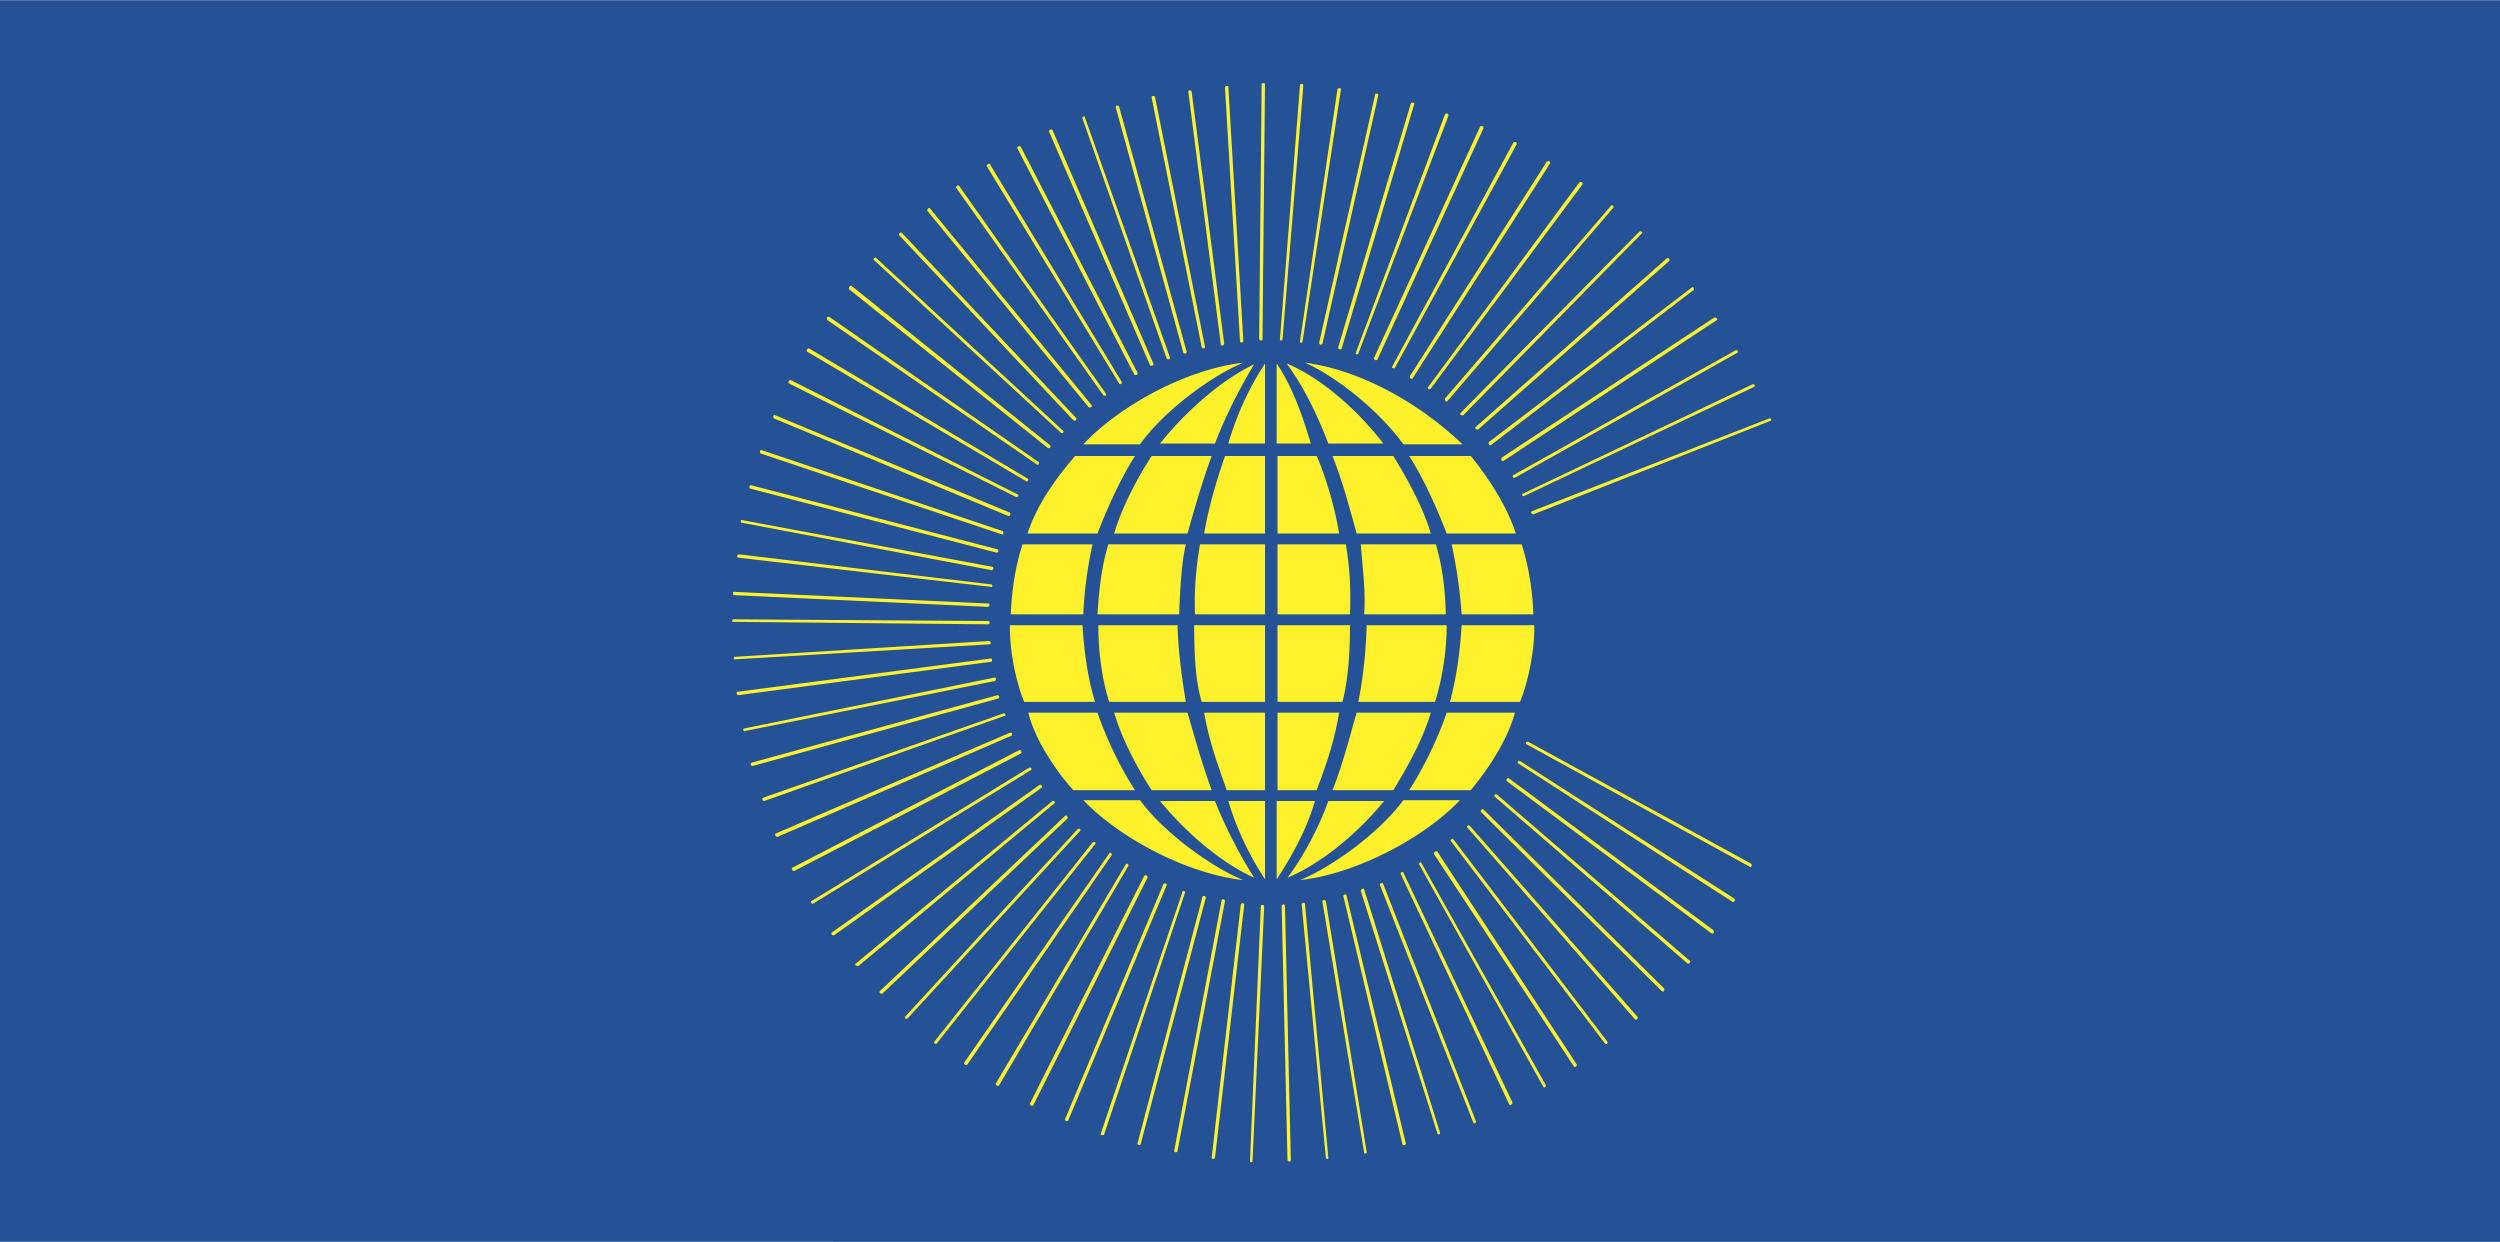
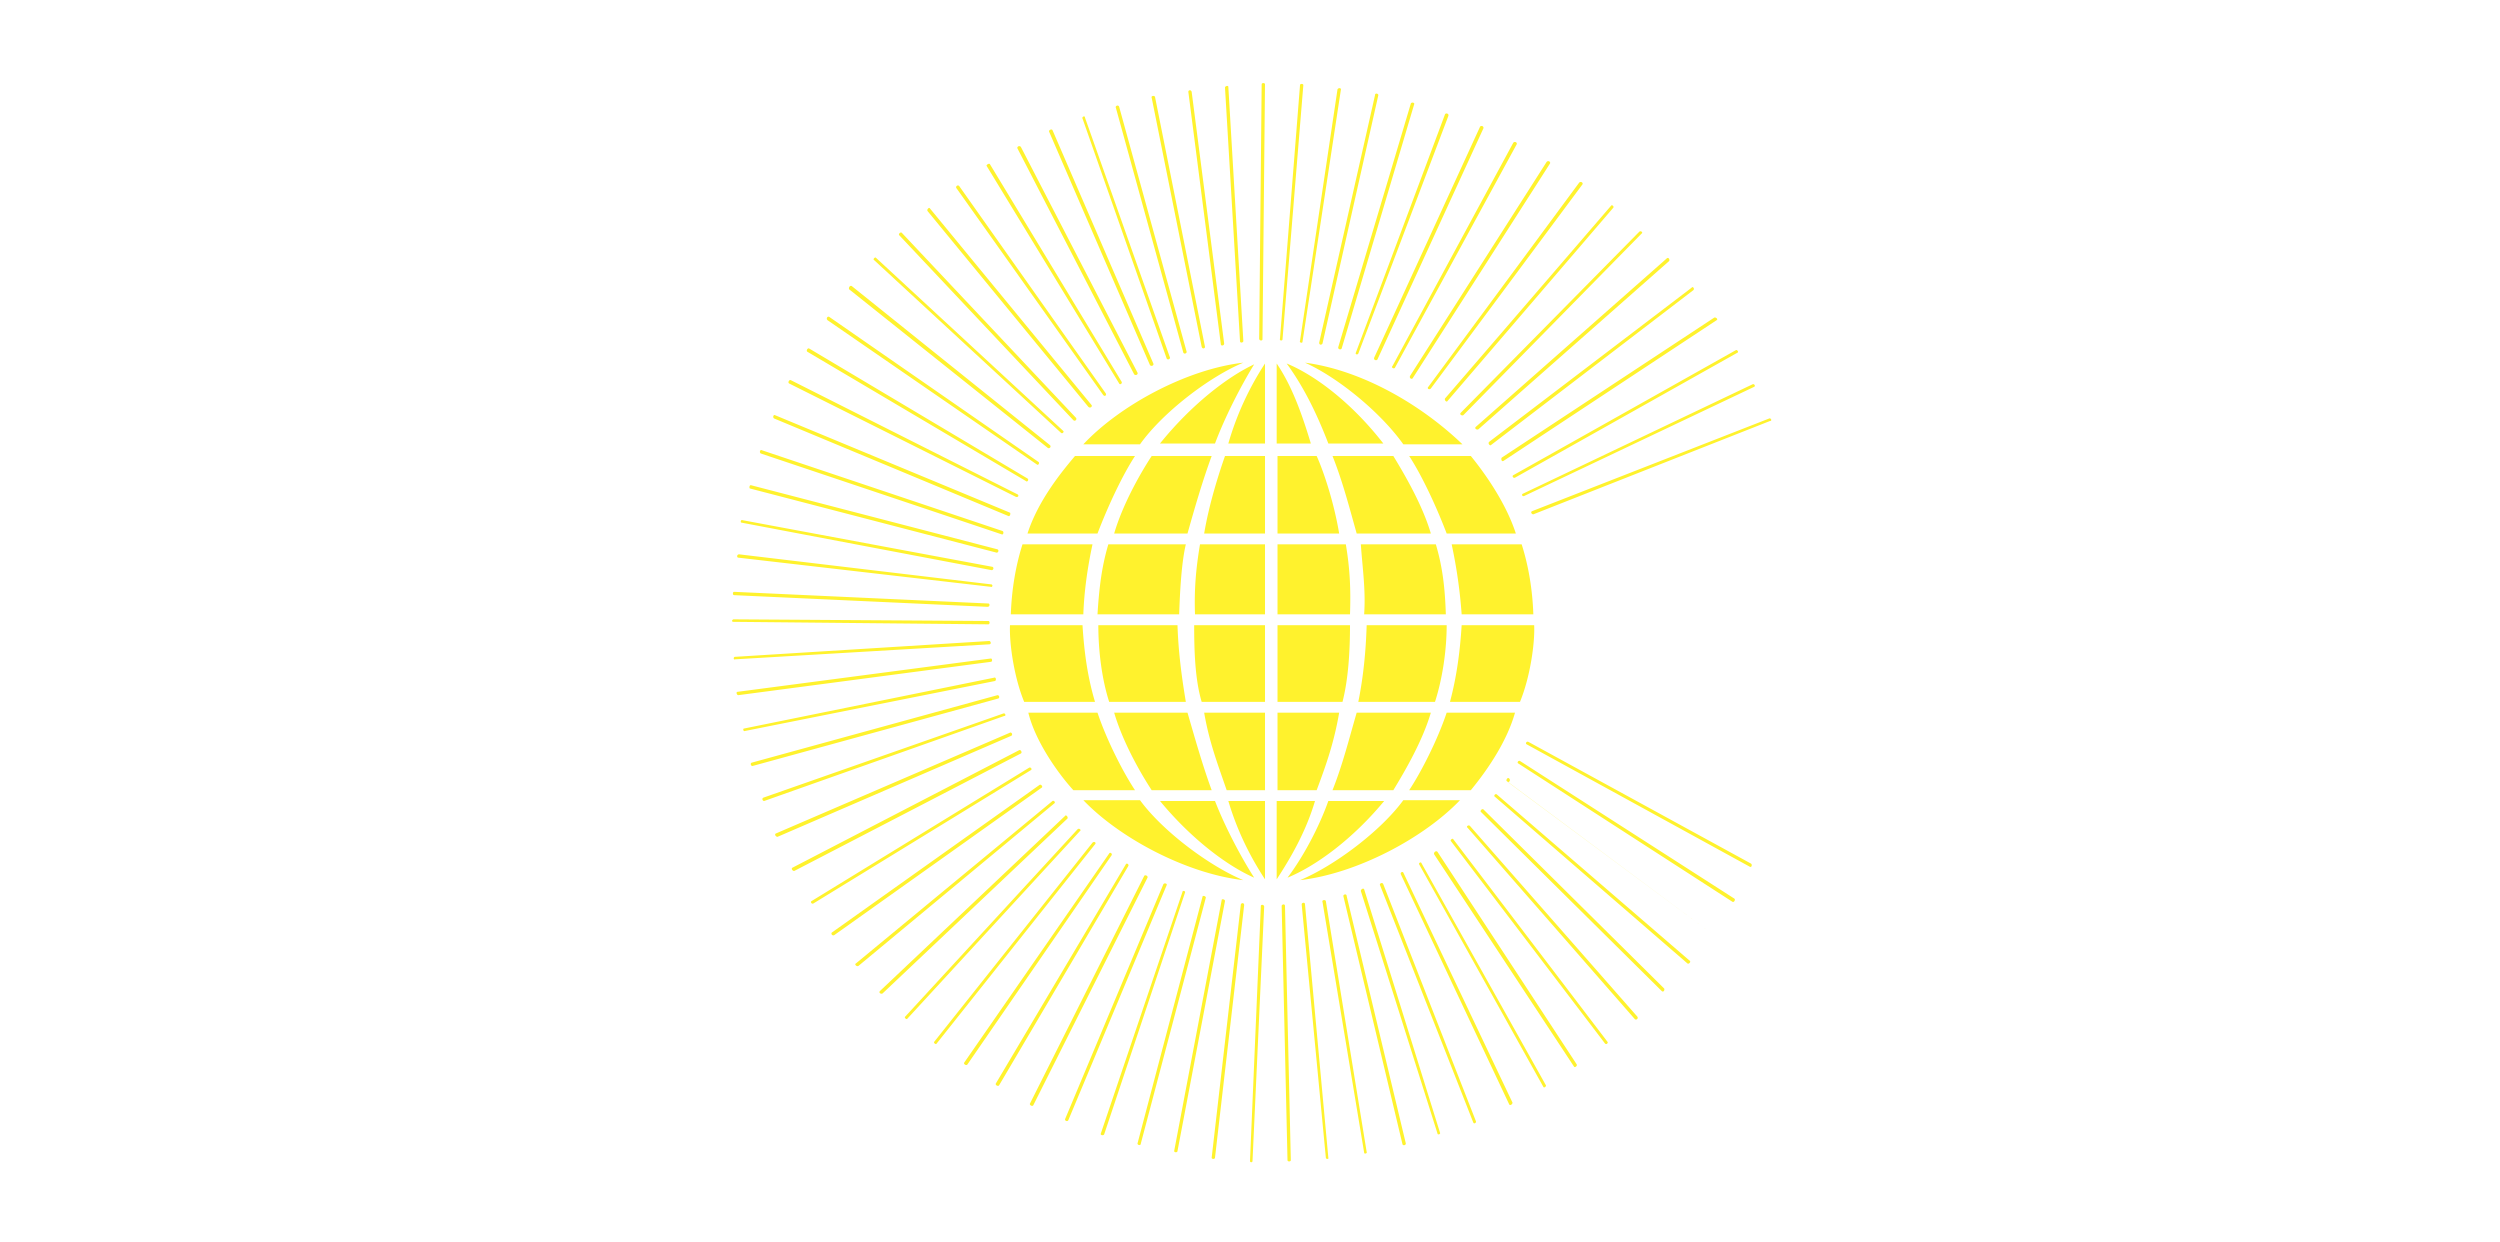
<svg xmlns="http://www.w3.org/2000/svg" width="2500" height="1242" viewBox="0 0 216 107.28">
  <g fill-rule="evenodd" clip-rule="evenodd">
-     <path fill="#255297" d="M0 0h216v107.28H0V0z" />
-     <path d="M132.408 44.136l20.447-7.992c.145-.072.289.216.072.216l-20.447 8.064c-.144 0-.289-.216-.072-.288zM131.615 42.624l19.801-9.432c.145-.072.287.144.145.216l-19.873 9.432c-.143.072-.288-.144-.073-.216zM130.752 41.04l19.225-10.8c.072-.072.287.144.143.216l-19.223 10.8c-.145.072-.29-.144-.145-.216zM129.744 39.528l18.359-12.096c.145-.072.361.145.217.216l-18.432 12.168c-.144.072-.216-.144-.144-.288zM128.664 38.16l17.496-13.32c.072-.144.287.072.145.216l-17.496 13.392c-.073.072-.289-.144-.145-.288zM127.512 36.864L144 22.32c.145-.144.287.072.217.216L127.729 37.08c-.145.072-.362-.072-.217-.216zM126.217 35.64l15.408-15.624c.143-.144.359.072.215.145l-15.408 15.696c-.145.071-.36-.073-.215-.217zM124.848 34.416l14.328-16.632c.072-.145.289 0 .217.144l-14.328 16.704c-.073.144-.29-.072-.217-.216zM123.408 33.408l13.031-17.64c.145-.144.361 0 .289.145l-13.104 17.64c-.144.143-.36-.001-.216-.145zM121.824 32.472l11.809-18.504c.143-.144.359 0 .287.144l-11.879 18.576c-.072.072-.289 0-.217-.216zM120.312 31.608l10.439-19.296c.145-.144.359 0 .289.144l-10.514 19.296c-.071.144-.358 0-.214-.144zM118.729 30.888l9.143-19.944c.072-.144.361-.072.289.144l-9.145 19.944c-.073.144-.36.072-.287-.144zM117.145 30.456l7.703-20.592c.072-.144.361-.072.289.144l-7.777 20.52c-.073.144-.288.072-.215-.072zM115.633 29.952l6.264-21.024c.072-.144.359-.072.287.072l-6.264 21.096c-.072.144-.359.072-.287-.144zM113.977 29.592l4.824-21.384c0-.216.287-.144.287 0l-4.824 21.456c-.073.144-.287.144-.287-.072zM112.32 29.448l3.24-21.744c.072-.145.359-.145.287.072l-3.312 21.744c0 .144-.287.072-.215-.072zM110.592 29.232l1.729-21.888c0-.144.287-.144.287 0l-1.799 21.96c0 .144-.289.144-.217-.072zM108.792 29.232l.215-21.96c0-.144.289-.144.289 0l-.217 22.032c.001.144-.287.144-.287-.072zM107.136 29.448L105.84 7.56c0-.144.288-.216.288-.072l1.296 21.96c0 .144-.288.216-.288 0zM105.48 29.736L102.672 7.92c0-.144.216-.216.288 0l2.808 21.744c0 .216-.288.216-.288.072zM103.824 29.952l-4.32-21.528c-.072-.144.216-.216.288-.072l4.32 21.601c0 .143-.216.215-.288-.001zM102.24 30.456L96.408 9.288c-.072-.144.216-.288.288-.072l5.832 21.168c0 .144-.216.216-.288.072zM100.8 30.96l-7.272-20.736c-.072-.144.216-.288.216-.072l7.344 20.736c0 .144-.216.216-.288.072zM99.36 31.536l-8.712-20.16c-.072-.144.216-.288.288-.144l8.712 20.16c.072.144-.144.288-.288.144zM97.992 32.328l-10.08-19.512c-.072-.144.144-.288.288-.144l10.08 19.512c.072.144-.144.288-.288.144zM96.696 33.12L85.248 14.328c-.072-.072.216-.288.288-.145l11.376 18.792c.072.145-.144.289-.216.145zM95.328 34.128L82.656 16.272c-.144-.144.072-.36.216-.216l12.672 17.928c.072.144-.072.288-.216.144zM94.032 35.136l-13.896-16.92c-.072-.144.144-.36.216-.216L94.32 34.992c.072.144-.144.288-.288.144zM92.736 36.288L77.688 20.304c-.072-.072.072-.288.216-.216l15.048 15.984c.144.144-.072.36-.216.216zM91.656 37.368L75.528 22.464c-.144-.072.072-.288.144-.216l16.2 14.976c.072.072-.072.288-.216.144zM90.504 38.664l-17.136-13.68c-.072-.144.072-.36.216-.288L90.72 38.448c.144.144-.072.36-.216.216zM89.568 40.104L71.496 27.648c-.144-.144 0-.36.144-.288l18.072 12.528c.144.072 0 .36-.144.216zM88.632 41.544l-18.864-11.16c-.144-.072 0-.36.144-.288l18.864 11.232c.144.072 0 .36-.144.216zM87.768 42.912L68.184 33.12c-.144-.072 0-.36.144-.288l19.584 9.864c.144.072.072.288-.144.216zM87.12 44.568l-20.232-8.424c-.145-.072-.072-.36.072-.288l20.304 8.424c.072.072 0 .36-.144.288zM86.544 46.152l-20.808-6.984c-.144-.072-.072-.36.072-.288l20.808 6.984c.144.072.072.36-.072.288zM86.112 47.736L64.8 42.192c-.072 0-.072-.288.072-.288l21.312 5.544c.144.072.072.288-.072.288zM85.68 49.248l-21.6-4.104c-.144 0-.072-.288.072-.216l21.6 4.032c.144.072.072.288-.072.288zM85.608 50.688l-21.816-2.52c-.144 0-.144-.288.072-.288l21.744 2.592c.216 0 .144.288 0 .216zM85.32 52.416l-21.888-1.008c-.144 0-.144-.288 0-.288l21.96 1.008c.144 0 .144.288-.072.288zM63.36 53.496l22.032.144c.144 0 .144.288 0 .288l-22.032-.216c-.144 0-.144-.144 0-.216zM63.504 56.736l21.96-1.368c.144 0 .216.288 0 .288l-21.96 1.296c-.144.071-.144-.216 0-.216zM63.72 59.76l21.888-2.88c.144 0 .144.288 0 .288l-21.816 2.88c-.144 0-.216-.288-.072-.288zM64.296 62.928l21.6-4.392c.144-.072.216.216.072.288l-21.601 4.319c-.143.073-.215-.215-.071-.215zM64.944 65.88l21.24-5.832c.144 0 .216.216.072.288l-21.24 5.832c-.144 0-.216-.216-.072-.288zM65.952 68.904l20.736-7.272c.144-.072.288.216.072.216l-20.736 7.344c-.144-.001-.216-.216-.072-.288zM67.032 72l20.232-8.712c.144-.072.288.216.072.288l-20.16 8.712c-.144 0-.288-.216-.144-.288zM68.472 74.952L88.056 64.8c.144-.072.288.216.144.288L68.616 75.24c-.144 0-.288-.217-.144-.288zM70.128 77.832l18.792-11.52c.144-.071.288.145.144.216l-18.792 11.52c-.144.072-.288-.144-.144-.216zM71.856 80.568l17.928-12.744c.145-.145.36.144.216.216L72.072 80.784a.16.16 0 0 1-.216-.216zM73.944 83.232l16.992-14.041c.144-.071.288.145.144.217l-16.92 14.04c-.144.072-.36-.144-.216-.216zM76.032 85.607l15.984-15.119c.072-.145.288.071.216.216l-15.984 15.12c-.144.072-.36-.072-.216-.217zM78.192 87.84l14.904-16.2c.144-.144.36.072.216.145l-14.904 16.2c-.072.143-.288-.073-.216-.145zM80.712 90l13.68-17.208c.144-.144.36 0 .216.144l-13.68 17.208c-.072.144-.288-.072-.216-.144zM83.304 91.8l12.528-18.072c.072-.144.288 0 .216.145l-12.456 18.07c-.072.145-.36 0-.288-.143zM86.04 93.6l11.232-18.936c.072-.145.288 0 .216.144l-11.16 18.937c-.072.143-.36-.001-.288-.145zM88.992 95.328l9.864-19.656c.072-.145.36 0 .288.145L89.28 95.472c-.072.144-.36 0-.288-.144zM92.016 96.695l8.496-20.304c.072-.144.36-.071.288.072l-8.496 20.304c-.072.145-.288.073-.288-.072zM95.112 97.92l7.056-20.88c0-.145.288-.072.216.071L95.4 97.992c-.072.144-.36.072-.288-.072zM98.28 98.784l5.616-21.312c0-.144.288-.071.288.072l-5.616 21.24c0 .216-.288.144-.288 0zM101.448 99.432l4.104-21.672c0-.144.288-.072.288.072l-4.104 21.6c0 .144-.288.144-.288 0zM104.688 100.008l2.52-21.888c.072-.145.288-.145.288.071l-2.52 21.816c0 .145-.288.145-.288.001zM108 100.296l.936-22.032c0-.144.289-.144.289.072l-1.008 21.96c-.001.143-.217.143-.217 0zM111.24 100.224l-.504-21.96c0-.144.287-.216.287 0l.504 21.96c0 .144-.287.144-.287 0zM114.553 100.008l-2.088-21.888c0-.145.287-.216.287 0l2.016 21.888c.072.144-.215.144-.215 0zM117.863 99.576l-3.6-21.672c-.072-.145.217-.217.289-.072l3.527 21.672c.073.144-.216.216-.216.072zM121.176 98.855L116.064 77.4c0-.145.287-.217.287 0l5.113 21.384c.001.144-.216.216-.288.071zM124.199 97.92l-6.623-20.952c0-.144.217-.288.287-.144l6.553 21.023c.072.145-.217.217-.217.073zM127.297 96.984l-8.064-20.521c-.072-.144.215-.288.287-.072l7.992 20.448c.072.145-.145.289-.215.145zM130.393 95.4l-9.361-19.873c-.07-.144.145-.287.217-.144l9.432 19.872c-.001.145-.216.289-.288.145zM133.344 93.888l-10.729-19.224c-.07-.072.145-.288.217-.072l10.729 19.152c.072.072-.145.288-.217.144zM136.008 92.16L123.912 73.8c-.072-.144.145-.36.287-.216l12.025 18.359c.073.145-.144.289-.216.217zM138.672 90.144l-13.32-17.495c-.072-.072.145-.289.217-.145L138.889 90c.072.072-.073.288-.217.144zM141.264 88.056l-14.471-16.56c-.145-.072.07-.288.215-.145L141.48 87.84a.159.159 0 0 1-.216.216zM143.568 85.607l-15.625-15.479c-.072-.072.072-.288.217-.216l15.623 15.479c.072.145-.07.361-.215.216zM145.801 83.232l-16.633-14.4c-.145-.072 0-.288.145-.216l16.703 14.399c.072.073-.073.289-.215.217zM147.889 80.64l-17.713-13.176c-.072-.072.072-.36.217-.216l17.639 13.104c.144.144-.001.36-.143.288zM149.688 77.904l-18.504-11.952c-.143-.072 0-.288.145-.216l18.504 11.88c.144.072-.001.36-.145.288zM151.199 74.88l-19.295-10.584c-.145-.072 0-.288.145-.216l19.223 10.512c.144.072.072.36-.073.288zM109.297 47.016v6.049h-6.049c-.072-2.161.072-3.889.432-6.049h5.617zM110.377 47.016v6.049h6.264c.072-2.161 0-3.889-.361-6.049h-5.903zM102.456 47.016c-.36 1.512-.504 3.888-.576 6.049h-7.056c.145-2.305.36-4.104.937-6.049h6.695zM117.576 47.016c.145 2.088.432 3.96.287 6.049h7.057c-.072-2.305-.287-4.104-.863-6.049h-6.481zM94.392 47.016c-.432 2.016-.72 4.032-.792 6.049h-6.264c.072-2.161.432-4.249 1.008-6.049h6.048zM125.424 47.016a43.38 43.38 0 0 1 .863 6.049h6.193c-.072-2.161-.432-4.249-1.008-6.049h-6.048zM109.297 54v6.624h-5.473c-.576-1.944-.647-4.392-.647-6.624h6.12zM110.377 54v6.624h5.615c.504-1.944.648-4.392.648-6.624h-6.263zM101.736 54c.072 2.304.36 4.464.72 6.624h-6.624c-.648-2.017-.936-4.464-.936-6.624h6.84zM118.08 54c-.072 2.304-.287 4.464-.721 6.624h6.625c.648-2.017 1.008-4.464 1.008-6.624h-6.912zM93.528 54c.144 2.304.432 4.464 1.08 6.624h-6.12c-.864-2.088-1.296-5.04-1.224-6.624h6.264zM126.287 54c-.143 2.304-.432 4.464-1.008 6.624h6.049c.863-2.088 1.297-5.04 1.225-6.624h-6.266zM109.297 61.56v6.696h-3.313c-.792-2.304-1.512-4.176-1.944-6.696h5.257zM110.377 61.56v6.696h3.383c.865-2.304 1.512-4.176 1.943-6.696h-5.326zM109.297 46.08v-6.696h-3.457c-.504 1.44-1.368 4.104-1.8 6.696h5.257zM110.377 46.08v-6.696h3.383c.648 1.44 1.512 4.104 1.943 6.696h-5.326zM102.6 61.56c.648 2.232 1.296 4.536 2.088 6.696h-5.184c-1.08-1.656-2.52-4.248-3.24-6.696h6.336zM117.217 61.56c-.648 2.232-1.225 4.536-2.088 6.696h5.256c1.008-1.656 2.52-4.248 3.24-6.696h-6.408zM102.6 46.08c.648-2.304 1.296-4.536 2.088-6.696h-5.184c-1.08 1.656-2.52 4.248-3.24 6.696h6.336zM117.217 46.08c-.648-2.304-1.225-4.536-2.088-6.696h5.256c1.008 1.656 2.52 4.248 3.24 6.696h-6.408zM94.824 61.56c.792 2.376 2.232 5.185 3.24 6.696h-5.328c-1.44-1.584-3.312-4.32-3.888-6.696h5.976zM124.992 61.56c-.793 2.376-2.232 5.185-3.24 6.696h5.328c1.656-2.016 3.168-4.392 3.816-6.696h-5.904zM94.824 46.08c.937-2.448 2.16-5.04 3.24-6.696H92.88c-1.152 1.368-3.168 3.816-4.104 6.696h6.048zM124.992 46.08c-.936-2.448-2.16-5.04-3.24-6.696h5.328c.936 1.152 2.951 3.816 3.889 6.696h-5.977zM109.297 38.304v-6.912a25.623 25.623 0 0 0-3.169 6.912h3.169zM109.297 69.191v6.769c-1.225-1.872-2.377-4.104-3.169-6.769h3.169zM110.305 69.191v6.769c1.223-1.872 2.52-4.104 3.311-6.769h-3.311zM110.305 38.304v-6.912c1.223 1.8 2.088 4.032 2.951 6.912h-2.951zM104.976 38.304c.864-2.304 2.232-4.968 3.384-6.84-2.304 1.08-5.4 3.456-8.136 6.84h4.752zM104.976 69.191c.864 2.232 2.232 4.824 3.384 6.625-2.304-1.009-5.4-3.312-8.136-6.625h4.752zM114.768 69.191c-.791 2.232-2.16 4.824-3.527 6.625 2.447-1.009 5.615-3.312 8.352-6.625h-4.825zM114.768 38.304c-1.08-2.808-2.232-5.04-3.6-6.912 2.447 1.008 5.615 3.384 8.352 6.912h-4.752zM98.496 38.376c1.944-2.736 5.976-5.832 8.928-7.056-4.968.576-10.728 3.744-13.824 7.056h4.896zM98.496 69.12c1.944 2.664 5.976 5.688 8.928 6.912-4.968-.576-10.728-3.673-13.824-6.912h4.896zM121.248 69.12c-1.943 2.664-5.977 5.688-8.928 6.912 4.967-.576 10.729-3.673 13.824-6.912h-4.896zM121.248 38.376c-1.943-2.736-5.615-5.76-8.496-7.056 4.896.648 10.008 3.6 13.607 7.056h-5.111z" fill="#fff22d" />
+     <path d="M132.408 44.136l20.447-7.992c.145-.072.289.216.072.216l-20.447 8.064c-.144 0-.289-.216-.072-.288zM131.615 42.624l19.801-9.432c.145-.072.287.144.145.216l-19.873 9.432c-.143.072-.288-.144-.073-.216zM130.752 41.04l19.225-10.8c.072-.072.287.144.143.216l-19.223 10.8c-.145.072-.29-.144-.145-.216zM129.744 39.528l18.359-12.096c.145-.072.361.145.217.216l-18.432 12.168c-.144.072-.216-.144-.144-.288zM128.664 38.16l17.496-13.32c.072-.144.287.072.145.216l-17.496 13.392c-.073.072-.289-.144-.145-.288zM127.512 36.864L144 22.32c.145-.144.287.072.217.216L127.729 37.08c-.145.072-.362-.072-.217-.216zM126.217 35.64l15.408-15.624c.143-.144.359.072.215.145l-15.408 15.696c-.145.071-.36-.073-.215-.217zM124.848 34.416l14.328-16.632c.072-.145.289 0 .217.144l-14.328 16.704c-.073.144-.29-.072-.217-.216zM123.408 33.408l13.031-17.64c.145-.144.361 0 .289.145l-13.104 17.64c-.144.143-.36-.001-.216-.145zM121.824 32.472l11.809-18.504c.143-.144.359 0 .287.144l-11.879 18.576c-.072.072-.289 0-.217-.216zM120.312 31.608l10.439-19.296c.145-.144.359 0 .289.144l-10.514 19.296c-.071.144-.358 0-.214-.144zM118.729 30.888l9.143-19.944c.072-.144.361-.072.289.144l-9.145 19.944c-.073.144-.36.072-.287-.144zM117.145 30.456l7.703-20.592c.072-.144.361-.072.289.144l-7.777 20.52c-.073.144-.288.072-.215-.072zM115.633 29.952l6.264-21.024c.072-.144.359-.072.287.072l-6.264 21.096c-.072.144-.359.072-.287-.144zM113.977 29.592l4.824-21.384c0-.216.287-.144.287 0l-4.824 21.456c-.073.144-.287.144-.287-.072zM112.32 29.448l3.24-21.744c.072-.145.359-.145.287.072l-3.312 21.744c0 .144-.287.072-.215-.072zM110.592 29.232l1.729-21.888c0-.144.287-.144.287 0l-1.799 21.96c0 .144-.289.144-.217-.072zM108.792 29.232l.215-21.96c0-.144.289-.144.289 0l-.217 22.032c.001.144-.287.144-.287-.072zM107.136 29.448L105.84 7.56c0-.144.288-.216.288-.072l1.296 21.96c0 .144-.288.216-.288 0zM105.48 29.736L102.672 7.92c0-.144.216-.216.288 0l2.808 21.744c0 .216-.288.216-.288.072zM103.824 29.952l-4.32-21.528c-.072-.144.216-.216.288-.072l4.32 21.601c0 .143-.216.215-.288-.001zM102.24 30.456L96.408 9.288c-.072-.144.216-.288.288-.072l5.832 21.168c0 .144-.216.216-.288.072zM100.8 30.96l-7.272-20.736c-.072-.144.216-.288.216-.072l7.344 20.736c0 .144-.216.216-.288.072zM99.36 31.536l-8.712-20.16c-.072-.144.216-.288.288-.144l8.712 20.16c.072.144-.144.288-.288.144zM97.992 32.328l-10.08-19.512c-.072-.144.144-.288.288-.144l10.08 19.512c.072.144-.144.288-.288.144zM96.696 33.12L85.248 14.328c-.072-.072.216-.288.288-.145l11.376 18.792c.072.145-.144.289-.216.145zM95.328 34.128L82.656 16.272c-.144-.144.072-.36.216-.216l12.672 17.928c.072.144-.072.288-.216.144zM94.032 35.136l-13.896-16.92c-.072-.144.144-.36.216-.216L94.32 34.992c.072.144-.144.288-.288.144zM92.736 36.288L77.688 20.304c-.072-.072.072-.288.216-.216l15.048 15.984c.144.144-.072.36-.216.216zM91.656 37.368L75.528 22.464c-.144-.072.072-.288.144-.216l16.2 14.976c.072.072-.072.288-.216.144zM90.504 38.664l-17.136-13.68c-.072-.144.072-.36.216-.288L90.72 38.448c.144.144-.072.36-.216.216zM89.568 40.104L71.496 27.648c-.144-.144 0-.36.144-.288l18.072 12.528c.144.072 0 .36-.144.216zM88.632 41.544l-18.864-11.16c-.144-.072 0-.36.144-.288l18.864 11.232c.144.072 0 .36-.144.216zM87.768 42.912L68.184 33.12c-.144-.072 0-.36.144-.288l19.584 9.864c.144.072.072.288-.144.216zM87.12 44.568l-20.232-8.424c-.145-.072-.072-.36.072-.288l20.304 8.424c.072.072 0 .36-.144.288zM86.544 46.152l-20.808-6.984c-.144-.072-.072-.36.072-.288l20.808 6.984c.144.072.072.36-.072.288zM86.112 47.736L64.8 42.192c-.072 0-.072-.288.072-.288l21.312 5.544c.144.072.072.288-.072.288zM85.68 49.248l-21.6-4.104c-.144 0-.072-.288.072-.216l21.6 4.032c.144.072.072.288-.072.288zM85.608 50.688l-21.816-2.52c-.144 0-.144-.288.072-.288l21.744 2.592c.216 0 .144.288 0 .216zM85.32 52.416l-21.888-1.008c-.144 0-.144-.288 0-.288l21.96 1.008c.144 0 .144.288-.072.288zM63.36 53.496l22.032.144c.144 0 .144.288 0 .288l-22.032-.216c-.144 0-.144-.144 0-.216zM63.504 56.736l21.96-1.368c.144 0 .216.288 0 .288l-21.96 1.296c-.144.071-.144-.216 0-.216zM63.72 59.76l21.888-2.88c.144 0 .144.288 0 .288l-21.816 2.88c-.144 0-.216-.288-.072-.288zM64.296 62.928l21.6-4.392c.144-.072.216.216.072.288l-21.601 4.319c-.143.073-.215-.215-.071-.215zM64.944 65.88l21.24-5.832c.144 0 .216.216.072.288l-21.24 5.832c-.144 0-.216-.216-.072-.288zM65.952 68.904l20.736-7.272c.144-.072.288.216.072.216l-20.736 7.344c-.144-.001-.216-.216-.072-.288zM67.032 72l20.232-8.712c.144-.072.288.216.072.288l-20.16 8.712c-.144 0-.288-.216-.144-.288zM68.472 74.952L88.056 64.8c.144-.072.288.216.144.288L68.616 75.24c-.144 0-.288-.217-.144-.288zM70.128 77.832l18.792-11.52c.144-.071.288.145.144.216l-18.792 11.52c-.144.072-.288-.144-.144-.216zM71.856 80.568l17.928-12.744c.145-.145.36.144.216.216L72.072 80.784a.16.16 0 0 1-.216-.216zM73.944 83.232l16.992-14.041c.144-.071.288.145.144.217l-16.92 14.04c-.144.072-.36-.144-.216-.216zM76.032 85.607l15.984-15.119c.072-.145.288.071.216.216l-15.984 15.12c-.144.072-.36-.072-.216-.217zM78.192 87.84l14.904-16.2c.144-.144.36.072.216.145l-14.904 16.2c-.072.143-.288-.073-.216-.145zM80.712 90l13.68-17.208c.144-.144.36 0 .216.144l-13.68 17.208c-.072.144-.288-.072-.216-.144zM83.304 91.8l12.528-18.072c.072-.144.288 0 .216.145l-12.456 18.07c-.072.145-.36 0-.288-.143zM86.04 93.6l11.232-18.936c.072-.145.288 0 .216.144l-11.16 18.937c-.072.143-.36-.001-.288-.145zM88.992 95.328l9.864-19.656c.072-.145.36 0 .288.145L89.28 95.472c-.072.144-.36 0-.288-.144zM92.016 96.695l8.496-20.304c.072-.144.36-.071.288.072l-8.496 20.304c-.072.145-.288.073-.288-.072zM95.112 97.92l7.056-20.88c0-.145.288-.072.216.071L95.4 97.992c-.072.144-.36.072-.288-.072zM98.28 98.784l5.616-21.312c0-.144.288-.071.288.072l-5.616 21.24c0 .216-.288.144-.288 0zM101.448 99.432l4.104-21.672c0-.144.288-.072.288.072l-4.104 21.6c0 .144-.288.144-.288 0zM104.688 100.008l2.52-21.888c.072-.145.288-.145.288.071l-2.52 21.816c0 .145-.288.145-.288.001zM108 100.296l.936-22.032c0-.144.289-.144.289.072l-1.008 21.96c-.001.143-.217.143-.217 0zM111.24 100.224l-.504-21.96c0-.144.287-.216.287 0l.504 21.96c0 .144-.287.144-.287 0zM114.553 100.008l-2.088-21.888c0-.145.287-.216.287 0l2.016 21.888c.072.144-.215.144-.215 0zM117.863 99.576l-3.6-21.672c-.072-.145.217-.217.289-.072l3.527 21.672c.073.144-.216.216-.216.072zM121.176 98.855L116.064 77.4c0-.145.287-.217.287 0l5.113 21.384c.001.144-.216.216-.288.071zM124.199 97.92l-6.623-20.952c0-.144.217-.288.287-.144l6.553 21.023c.072.145-.217.217-.217.073zM127.297 96.984l-8.064-20.521c-.072-.144.215-.288.287-.072l7.992 20.448c.072.145-.145.289-.215.145zM130.393 95.4l-9.361-19.873c-.07-.144.145-.287.217-.144l9.432 19.872c-.001.145-.216.289-.288.145zM133.344 93.888l-10.729-19.224c-.07-.072.145-.288.217-.072l10.729 19.152c.072.072-.145.288-.217.144zM136.008 92.16L123.912 73.8c-.072-.144.145-.36.287-.216l12.025 18.359c.073.145-.144.289-.216.217zM138.672 90.144l-13.32-17.495c-.072-.072.145-.289.217-.145L138.889 90c.072.072-.073.288-.217.144zM141.264 88.056l-14.471-16.56c-.145-.072.07-.288.215-.145L141.48 87.84a.159.159 0 0 1-.216.216zM143.568 85.607l-15.625-15.479c-.072-.072.072-.288.217-.216l15.623 15.479c.072.145-.07.361-.215.216zM145.801 83.232l-16.633-14.4c-.145-.072 0-.288.145-.216l16.703 14.399c.072.073-.073.289-.215.217zM147.889 80.64l-17.713-13.176c-.072-.072.072-.36.217-.216c.144.144-.001.36-.143.288zM149.688 77.904l-18.504-11.952c-.143-.072 0-.288.145-.216l18.504 11.88c.144.072-.001.36-.145.288zM151.199 74.88l-19.295-10.584c-.145-.072 0-.288.145-.216l19.223 10.512c.144.072.072.36-.073.288zM109.297 47.016v6.049h-6.049c-.072-2.161.072-3.889.432-6.049h5.617zM110.377 47.016v6.049h6.264c.072-2.161 0-3.889-.361-6.049h-5.903zM102.456 47.016c-.36 1.512-.504 3.888-.576 6.049h-7.056c.145-2.305.36-4.104.937-6.049h6.695zM117.576 47.016c.145 2.088.432 3.96.287 6.049h7.057c-.072-2.305-.287-4.104-.863-6.049h-6.481zM94.392 47.016c-.432 2.016-.72 4.032-.792 6.049h-6.264c.072-2.161.432-4.249 1.008-6.049h6.048zM125.424 47.016a43.38 43.38 0 0 1 .863 6.049h6.193c-.072-2.161-.432-4.249-1.008-6.049h-6.048zM109.297 54v6.624h-5.473c-.576-1.944-.647-4.392-.647-6.624h6.12zM110.377 54v6.624h5.615c.504-1.944.648-4.392.648-6.624h-6.263zM101.736 54c.072 2.304.36 4.464.72 6.624h-6.624c-.648-2.017-.936-4.464-.936-6.624h6.84zM118.08 54c-.072 2.304-.287 4.464-.721 6.624h6.625c.648-2.017 1.008-4.464 1.008-6.624h-6.912zM93.528 54c.144 2.304.432 4.464 1.08 6.624h-6.12c-.864-2.088-1.296-5.04-1.224-6.624h6.264zM126.287 54c-.143 2.304-.432 4.464-1.008 6.624h6.049c.863-2.088 1.297-5.04 1.225-6.624h-6.266zM109.297 61.56v6.696h-3.313c-.792-2.304-1.512-4.176-1.944-6.696h5.257zM110.377 61.56v6.696h3.383c.865-2.304 1.512-4.176 1.943-6.696h-5.326zM109.297 46.08v-6.696h-3.457c-.504 1.44-1.368 4.104-1.8 6.696h5.257zM110.377 46.08v-6.696h3.383c.648 1.44 1.512 4.104 1.943 6.696h-5.326zM102.6 61.56c.648 2.232 1.296 4.536 2.088 6.696h-5.184c-1.08-1.656-2.52-4.248-3.24-6.696h6.336zM117.217 61.56c-.648 2.232-1.225 4.536-2.088 6.696h5.256c1.008-1.656 2.52-4.248 3.24-6.696h-6.408zM102.6 46.08c.648-2.304 1.296-4.536 2.088-6.696h-5.184c-1.08 1.656-2.52 4.248-3.24 6.696h6.336zM117.217 46.08c-.648-2.304-1.225-4.536-2.088-6.696h5.256c1.008 1.656 2.52 4.248 3.24 6.696h-6.408zM94.824 61.56c.792 2.376 2.232 5.185 3.24 6.696h-5.328c-1.44-1.584-3.312-4.32-3.888-6.696h5.976zM124.992 61.56c-.793 2.376-2.232 5.185-3.24 6.696h5.328c1.656-2.016 3.168-4.392 3.816-6.696h-5.904zM94.824 46.08c.937-2.448 2.16-5.04 3.24-6.696H92.88c-1.152 1.368-3.168 3.816-4.104 6.696h6.048zM124.992 46.08c-.936-2.448-2.16-5.04-3.24-6.696h5.328c.936 1.152 2.951 3.816 3.889 6.696h-5.977zM109.297 38.304v-6.912a25.623 25.623 0 0 0-3.169 6.912h3.169zM109.297 69.191v6.769c-1.225-1.872-2.377-4.104-3.169-6.769h3.169zM110.305 69.191v6.769c1.223-1.872 2.52-4.104 3.311-6.769h-3.311zM110.305 38.304v-6.912c1.223 1.8 2.088 4.032 2.951 6.912h-2.951zM104.976 38.304c.864-2.304 2.232-4.968 3.384-6.84-2.304 1.08-5.4 3.456-8.136 6.84h4.752zM104.976 69.191c.864 2.232 2.232 4.824 3.384 6.625-2.304-1.009-5.4-3.312-8.136-6.625h4.752zM114.768 69.191c-.791 2.232-2.16 4.824-3.527 6.625 2.447-1.009 5.615-3.312 8.352-6.625h-4.825zM114.768 38.304c-1.08-2.808-2.232-5.04-3.6-6.912 2.447 1.008 5.615 3.384 8.352 6.912h-4.752zM98.496 38.376c1.944-2.736 5.976-5.832 8.928-7.056-4.968.576-10.728 3.744-13.824 7.056h4.896zM98.496 69.12c1.944 2.664 5.976 5.688 8.928 6.912-4.968-.576-10.728-3.673-13.824-6.912h4.896zM121.248 69.12c-1.943 2.664-5.977 5.688-8.928 6.912 4.967-.576 10.729-3.673 13.824-6.912h-4.896zM121.248 38.376c-1.943-2.736-5.615-5.76-8.496-7.056 4.896.648 10.008 3.6 13.607 7.056h-5.111z" fill="#fff22d" />
  </g>
</svg>